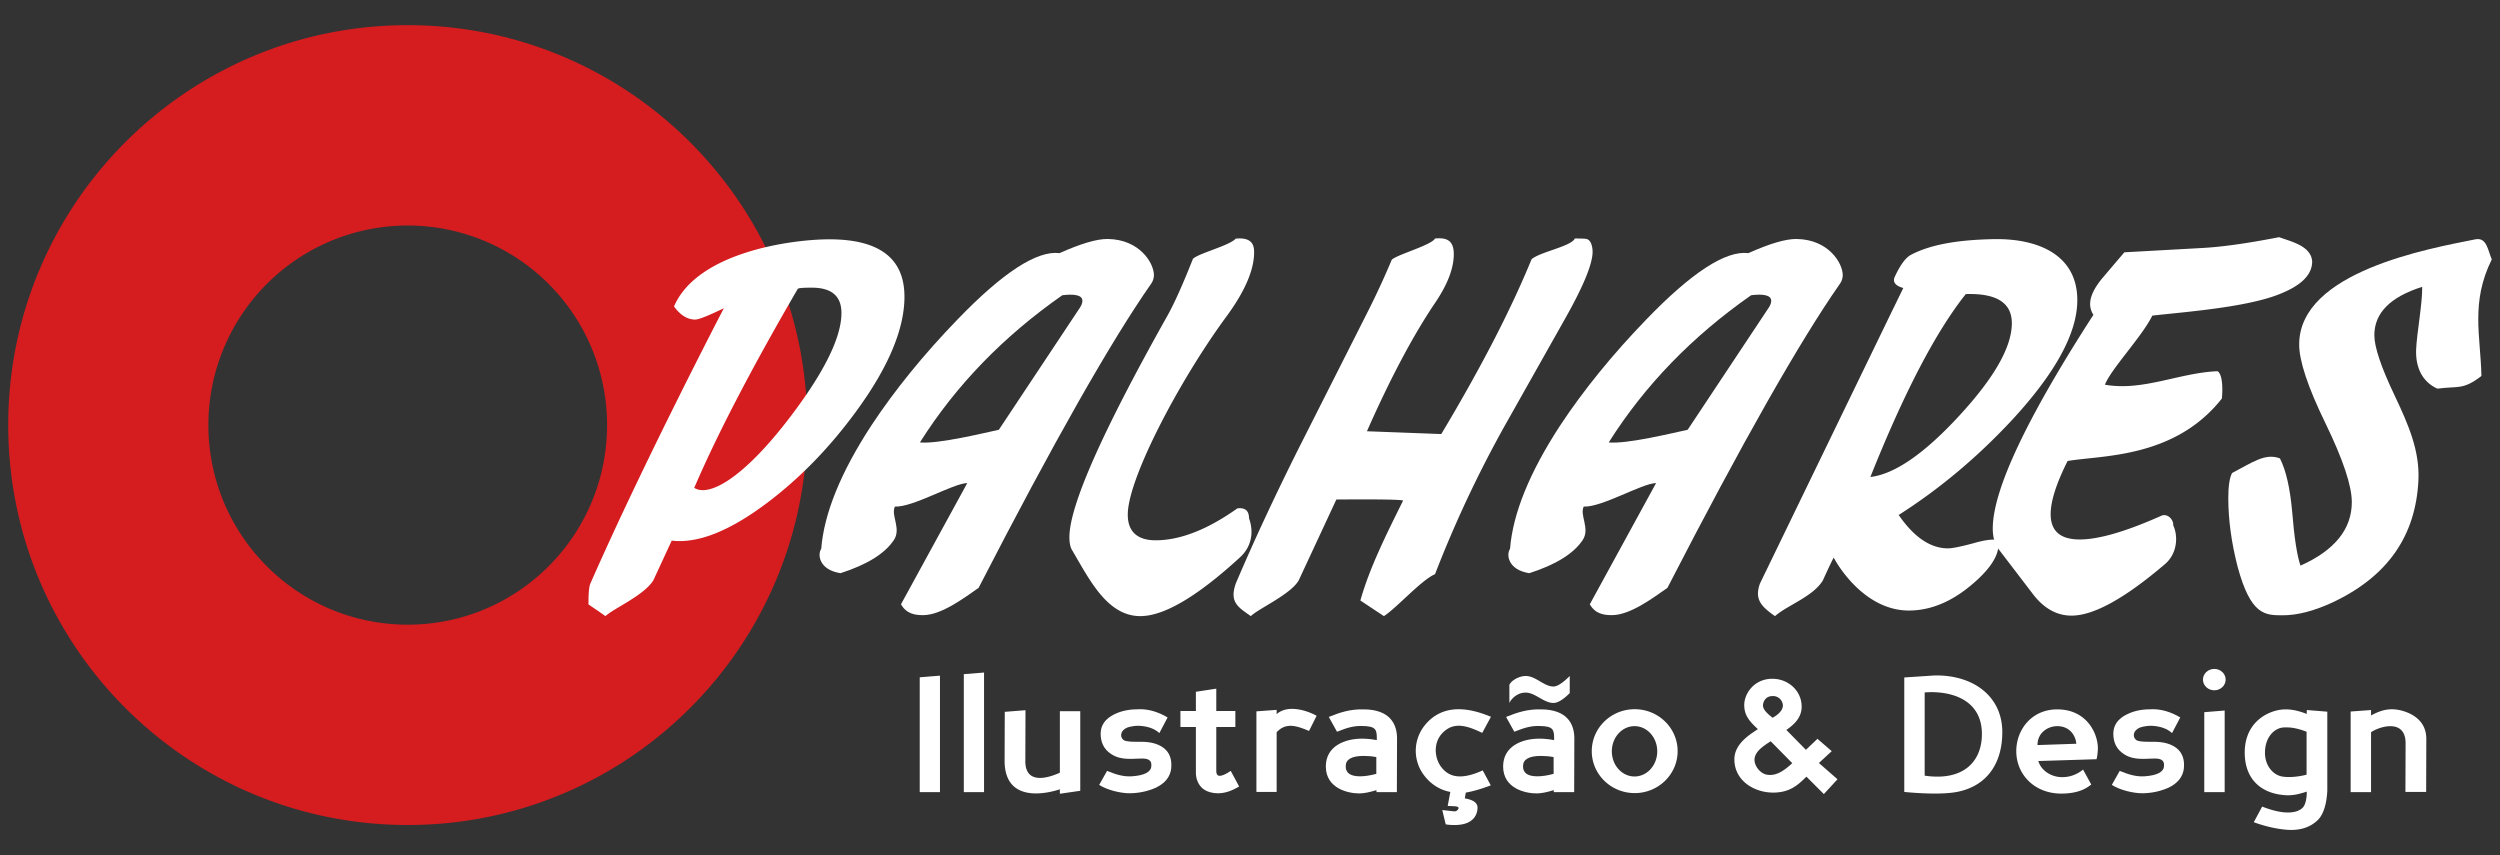
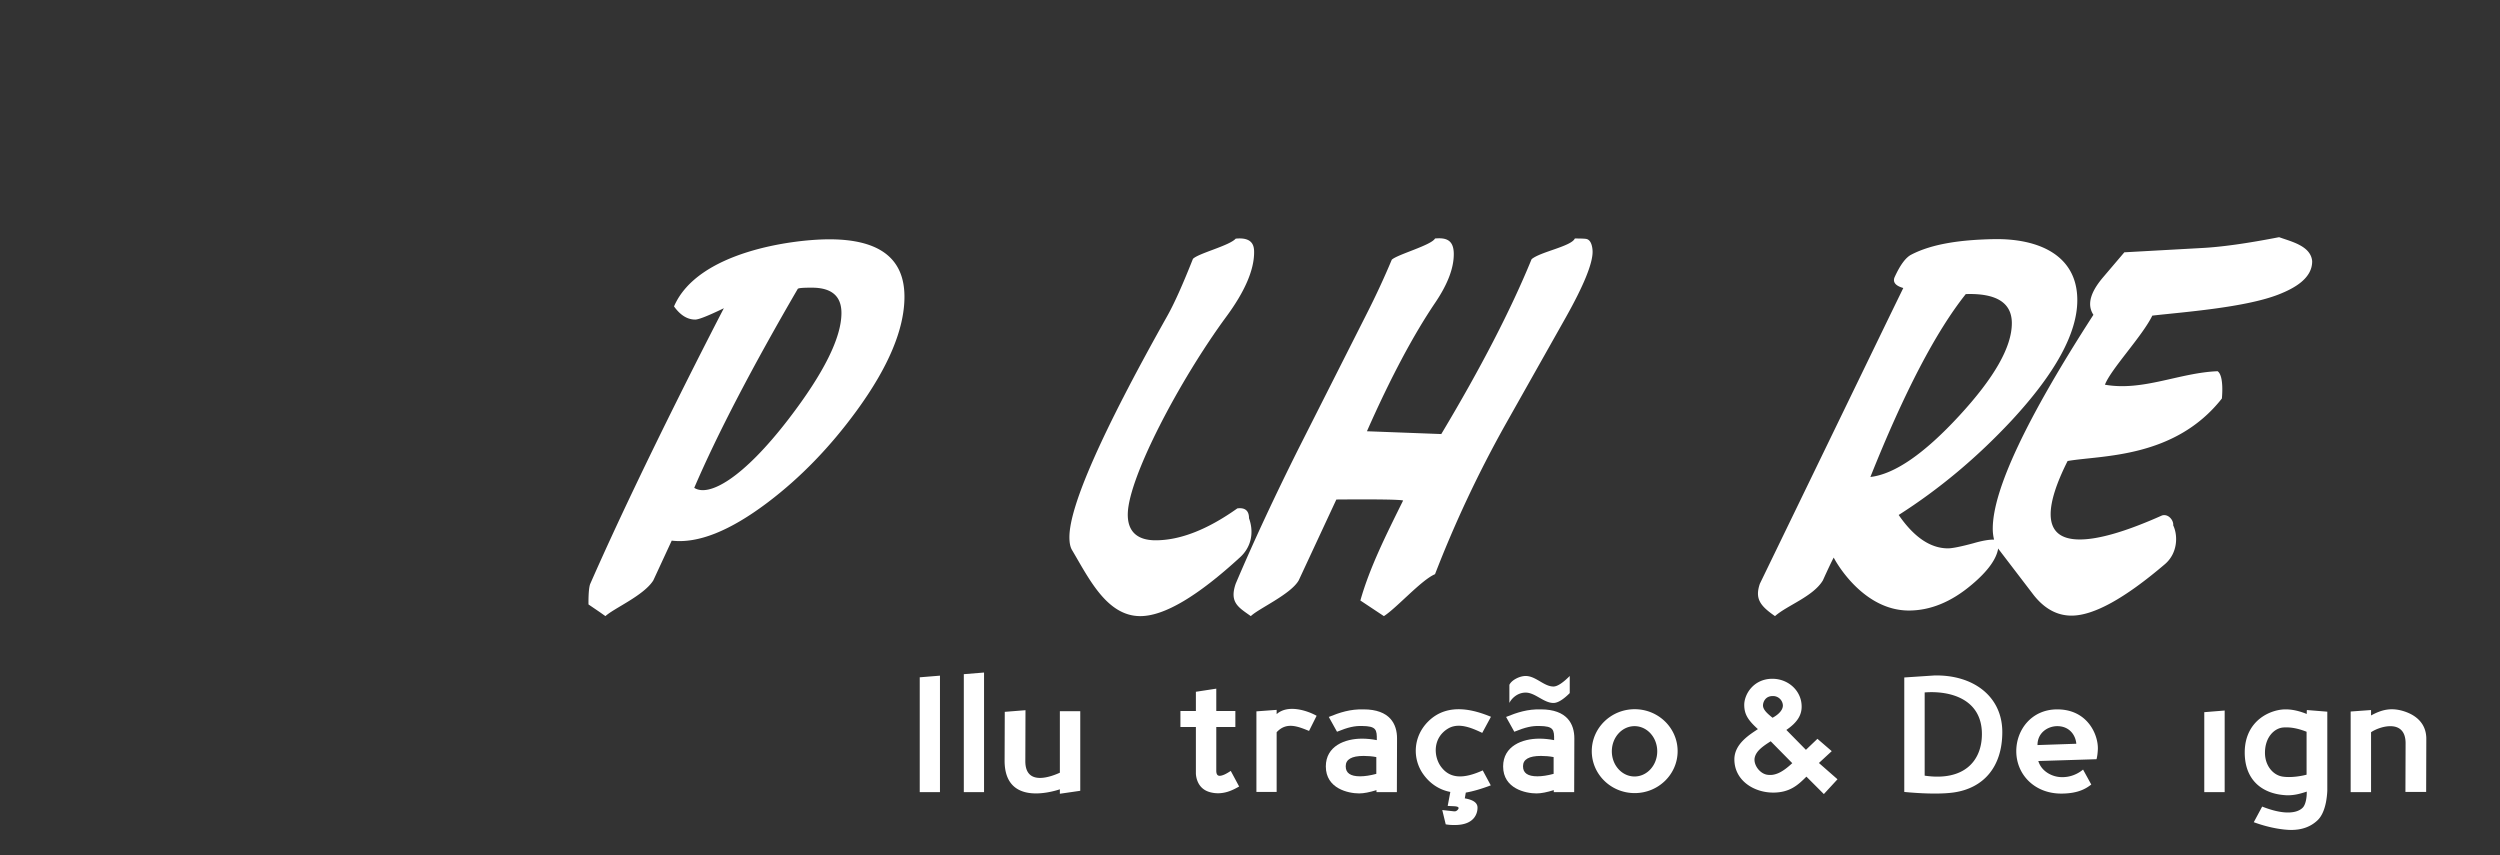
<svg xmlns="http://www.w3.org/2000/svg" xmlns:xlink="http://www.w3.org/1999/xlink" baseProfile="tiny" viewBox="0 0 152 52">
  <rect x="0" y="0" width="152" height="52" fill="#333333" stroke="none" />
  <g fill="#fff">
    <path d="M110.59 46.39l.78-.72-.87-.75-.7.67-1.19-1.21c.68-.46.94-.92.93-1.44-.01-.94-.81-1.67-1.78-1.67-1.14 0-1.72.94-1.71 1.61.01.54.21.89.83 1.45-.47.32-1.43.88-1.43 1.84 0 1.27 1.17 2.02 2.36 2.02 1.01 0 1.51-.46 2.02-.97l1.06 1.06.83-.9-1.13-.99zm-2.81-4.07a.6.6 0 0 1 .62.57c0 .31-.31.58-.63.75-.24-.2-.58-.46-.58-.75 0-.2.14-.57.59-.57zm-.36 4.78c-.46-.09-.83-.64-.73-1.05.09-.38.46-.66.97-.98l1.31 1.33c-.59.55-1.05.79-1.55.7zM65.19 33.46c1.02 1.72 2.11 4 4.14 4 1.45 0 3.48-1.2 6.09-3.6.55-.51.88-1.35.52-2.35 0-.46-.24-.66-.71-.6-1.83 1.3-3.49 1.94-4.97 1.94-1.12 0-1.72-.54-1.69-1.63.06-2.24 3.18-8.14 5.97-11.94 1.14-1.54 1.71-2.86 1.71-3.94 0-.33-.04-.94-1.12-.83-.38.43-2.27.89-2.6 1.23-.61 1.54-1.13 2.71-1.57 3.49-3.96 7.05-5.94 11.53-5.94 13.43 0 .34.05.61.17.8z" />
    <use xlink:href="#B" />
    <use xlink:href="#B" x="-10.78" />
  </g>
-   <path fill-rule="evenodd" fill="#d51c1f" d="M24.79 1.53C11.37 1.53.5 12.42.5 25.84c0 13.43 10.87 24.32 24.29 24.32s24.29-10.89 24.29-24.32c0-13.42-10.88-24.31-24.29-24.31zm0 36.45c-6.69 0-12.12-5.43-12.12-12.14a12.13 12.13 0 0 1 12.12-12.13 12.13 12.13 0 0 1 12.12 12.13c0 6.71-5.43 12.14-12.12 12.14z" />
  <g fill="#fff">
-     <ellipse cx="134.63" cy="41.32" rx=".69" ry=".65" />
    <use xlink:href="#C" />
    <use xlink:href="#C" x="-61.57" />
    <path d="M140.25 43.41c-.2-.08-.71-.28-1.27-.28-.91-.01-2.46.65-2.5 2.55-.03 1.71 1.02 2.59 2.51 2.67.47.02.83-.08 1.26-.22.01.34-.06.77-.23.96-.22.24-.59.31-.91.31-.44 0-.96-.12-1.57-.36l-.51.95c.95.35 1.8.47 2.28.47.66 0 1.19-.2 1.6-.59.24-.23.41-.6.51-1.1.04-.22.07-.45.08-.69v-4.81l-1.24-.1c-.01 0-.01.24-.01.24zm-.01 3.69c-.21.06-.88.2-1.44.12-.59-.08-1.09-.66-1.09-1.45 0-.97.59-1.51 1.13-1.54.57-.04 1.09.14 1.4.26v2.61zm-15.16-3.97c-1.56 0-2.49 1.24-2.49 2.54 0 1.42 1.11 2.58 2.73 2.58 1.1 0 1.56-.35 1.83-.55l-.5-.91c-.36.3-.82.47-1.29.46-.57 0-1.24-.34-1.43-.98l3.54-.11c.05-.2.07-.4.08-.61.03-.87-.62-2.42-2.47-2.42zm-1.2 2.17c0-.77.65-1.15 1.2-1.15.76 0 1.12.57 1.16 1.07l-2.36.08zm-67.96 2.86h1.23v-7.08l-1.23.1zm2.68 0h1.23v-7.27l-1.23.1zm5.84-1.18c-.46.21-2.1.87-2.1-.7l.01-3.1-1.26.1-.01 2.97c0 2.71 2.78 1.93 3.36 1.74v.27l1.24-.18v-4.84h-1.24v3.74zm9.72.19c-.09 0-.21-.04-.21-.31V44.2h1.16v-.97h-1.16v-1.36l-1.24.19v1.17h-.94v.97h.94V47c0 .17.06.92.81 1.15.85.26 1.54-.18 1.82-.33l-.51-.95c-.3.2-.5.29-.67.3zm25.23-4.05c-1.44 0-2.61 1.14-2.61 2.55s1.17 2.55 2.61 2.55 2.61-1.14 2.61-2.55-1.17-2.55-2.61-2.55zm-.01 4.09c-.76 0-1.38-.68-1.38-1.53s.62-1.53 1.38-1.53 1.38.68 1.38 1.53-.62 1.53-1.38 1.53zm18.21-6.14l-1.81.12v6.96s1.86.2 3.02.03c1.78-.26 2.94-1.53 2.94-3.67 0-2.19-1.79-3.5-4.15-3.44zm-.57 6.09V42.1c1.52-.12 3.48.38 3.48 2.53 0 1.64-1.09 2.88-3.48 2.53zm17 1h1.24V43.2l-1.24.1zm10.14-3.64c.52-.36 2.1-.84 2.1.67l-.01 2.96h1.26l.01-3.23c0-.96-.66-1.42-1.23-1.63-.9-.33-1.52-.12-2.13.21v-.33l-1.24.09v4.9h1.24v-3.64zm-54.04.04l.53-.98c-.93-.38-2.6-.93-3.82.29-.93.93-.96 2.28-.29 3.21.4.56.96.94 1.64 1.07l-.16.85.41.02c.14.01.33.04.22.19-.06.08-.14.13-.24.12l-.72-.08.21.87a2.7 2.7 0 0 0 .49.04c1.43.03 1.46-.93 1.44-1.11-.03-.25-.26-.42-.77-.51l.06-.35c.41-.07.91-.21 1.52-.44l-.49-.91c-1.19.54-2.03.51-2.57-.27-.42-.62-.46-1.7.44-2.26.64-.4 1.43-.07 2.1.25zm2.64-2.45c.58 0 1.1.63 1.69.63.26 0 .59-.2.99-.6V41.1c-.43.43-.76.64-.99.64-.58 0-1.07-.64-1.69-.64-.37 0-.86.25-.99.54v1.1c.1-.22.45-.63.99-.63zm-15.14 1.31v-.26l-1.23.09v4.9h1.23v-3.63c.6-.65 1.3-.35 1.97-.08l.46-.92c-.53-.3-1.74-.72-2.43-.1zM91.48 25.9l3.72-6.6c1.09-1.94 1.63-3.27 1.63-3.99 0-.14-.03-.7-.37-.78-.07-.02-.31-.03-.71-.03-.21.48-2.11.81-2.63 1.26-1.26 3.08-3.09 6.62-5.49 10.63l-4.52-.17c1.44-3.26 2.83-5.86 4.14-7.8.76-1.12 1.15-2.12 1.14-3-.01-.89-.54-.97-1.14-.92-.22.41-2.29.97-2.63 1.29-.44 1.05-.95 2.16-1.54 3.32l-4.12 8.15c-1.45 2.9-2.73 5.64-3.83 8.23-.39 1.14.16 1.43.92 1.97.47-.46 2.42-1.32 2.91-2.17l2.29-4.92c2.48-.02 3.83 0 4.06.06-1.05 2.12-2.03 4.07-2.6 6.08l1.43.95c.77-.49 2.28-2.2 3.11-2.55a71.08 71.08 0 0 1 4.23-9.01h0zm28.4 9.65c.99-.83 1.51-1.57 1.61-2.21.01.01.01.02.01.03l2.14 2.8c.66.84 1.43 1.26 2.31 1.26 1.34 0 3.23-1.04 5.69-3.14.78-.68.78-1.75.49-2.35.04-.28-.28-.72-.68-.6-2.17.97-3.84 1.46-5 1.46-1.18 0-1.77-.51-1.77-1.54 0-.78.34-1.86 1.03-3.23 2.05-.36 6.5-.14 9.38-3.8 0 0 .15-1.38-.26-1.66-2.32.09-4.54 1.23-6.85.82.35-.93 2.28-2.96 2.88-4.2 1.8-.21 5.63-.48 7.69-1.29.94-.37 2.04-.97 2.03-2.02-.08-.93-1.27-1.19-2.01-1.46-1.95.38-3.52.6-4.72.66l-4.69.26-1.31 1.54c-.51.61-1.08 1.49-.57 2.26-4.08 6.32-6.12 10.66-6.12 13 0 .25.03.47.08.67-.29-.01-.71.06-1.26.22-.78.21-1.29.31-1.54.31-1.07 0-2.07-.68-3-2.03 2.48-1.58 4.76-3.49 6.86-5.74 2.67-2.88 3.99-5.31 4-7.29.02-2.77-2.36-3.8-5.12-3.74-1.92.04-3.68.27-4.97.94-.34.17-.69.64-1.03 1.4-.1.29.08.5.54.63l-.78 1.6L107 35.49c-.31.91.01 1.34.92 1.97.73-.65 2.32-1.19 2.91-2.17.29-.64.51-1.11.66-1.39.21.42 1.86 3.22 4.57 3.22 1.3 0 2.58-.52 3.82-1.57zm-.36-17.67c1.87-.06 2.8.53 2.8 1.77 0 1.45-1.07 3.32-3.2 5.63s-3.93 3.55-5.4 3.72c2.05-5.14 3.99-8.85 5.8-11.12zm-69.1-3.33c-2.19 0-8 .74-9.44 4.08.38.53.81.8 1.29.8.21 0 .79-.23 1.74-.69 0 0-4.89 9.39-8.12 16.75-.13.29-.11 1.26-.11 1.26l.69.47.34.24c.52-.48 2.33-1.25 2.91-2.17l1.12-2.42c1.6.19 3.55-.59 5.86-2.34 1.98-1.5 3.77-3.35 5.37-5.54 1.95-2.67 2.92-4.99 2.92-6.95 0-2.33-1.52-3.49-4.57-3.49zm-2.46 10.91c-2.81 3.66-4.87 4.77-5.75 4.2 1.41-3.28 3.51-7.31 6.29-12.09.03-.06.32-.08.86-.08 1.2 0 1.8.51 1.8 1.54 0 1.49-1.06 3.64-3.2 6.43z" />
    <use xlink:href="#D" />
    <use xlink:href="#D" x="41.88" />
-     <path d="M151.5 15.77c-.24-.55-.3-1.35-.99-1.22-2.86.57-10.69 1.97-10.72 6.37-.01 1.01.53 2.62 1.6 4.82s1.6 3.8 1.6 4.79c0 1.64-1.04 2.93-3.12 3.86-.21-.6-.38-1.7-.51-3.32-.13-1.43-.38-2.49-.74-3.2-.9-.34-1.68.25-2.91.89-.15.28-.23.79-.23 1.51 0 1.33.19 2.73.57 4.2.8 2.94 1.66 2.94 2.74 2.94.89 0 1.89-.26 3-.77 3.38-1.58 5.09-4.06 5.25-7.45.08-1.77-.59-3.34-1.45-5.15-.82-1.72-1.23-2.94-1.23-3.66 0-1.35.97-2.33 2.91-2.94.01 1.07-.33 2.81-.37 3.82-.04 1.06.36 1.95 1.29 2.37 1.27-.17 1.55.1 2.68-.77-.05-2.44-.67-4.46.63-7.09h0z" />
  </g>
  <defs>
    <path id="B" d="M93.68 43.13c-.8-.02-1.42.18-2.11.46l.5.9c.69-.28 1.07-.36 1.52-.35.87.01.91.22.9.86-.31-.06-.61-.09-.9-.09-1.04 0-2.2.45-2.2 1.69 0 1.35 1.37 1.64 2.03 1.64.28 0 .63-.07 1.05-.2v.12h1.24l.01-3.27c0-.85-.42-1.76-2.04-1.76zm.78 2.9v1.02c-.37.1-.7.15-.99.15-.58 0-.87-.2-.87-.6v-.02c0-.41.36-.62 1.09-.62.25 0 .51.02.77.07z" />
-     <path id="C" d="M130.95 45.1h-.31c-.32 0-.55-.02-.69-.07-.16-.07-.25-.26-.2-.43.03-.15.17-.29.35-.36 0 0 .32-.13.76-.11.48.03.89.16 1.2.44l.5-.95c-.56-.33-1.12-.5-1.67-.5-.6 0-1.08.07-1.57.31-.55.27-.83.66-.83 1.18 0 .49.17.94.66 1.25.62.4 1.33.25 1.92.26.3.01.54.1.5.45 0 .35-.4.58-1.19.63-.52.03-.96-.11-1.5-.33l-.48.85c.47.31 1.31.52 1.89.51.54-.01 1.07-.12 1.56-.34.56-.27.87-.66.93-1.17l.01-.21c0-.44-.15-.78-.45-1.02-.33-.26-.79-.39-1.39-.39h0z" />
-     <path id="D" d="M67.36 14.53c-.68-.01-1.66.29-2.94.86-1.37-.17-3.44 1.17-6.2 4.03-2.08 2.15-3.82 4.3-5.23 6.43-1.87 2.86-2.89 5.37-3.06 7.52-.23.33-.15 1.27 1.17 1.48 1.62-.52 2.7-1.19 3.25-2.02.46-.69-.2-1.5.06-2.03 1.11.05 3.53-1.41 4.4-1.43l-4.03 7.37c.34.6.88.66 1.35.66 1.12 0 2.55-1.09 3.37-1.66 4.55-8.84 8.05-15 10.49-18.49.11-.15.16-.33.17-.51 0-.75-.87-2.18-2.8-2.21zm-1.69 4.16l-4.94 7.44c-.8.17-3.68.88-4.8.77 2.19-3.47 5.08-6.45 8.66-8.95.65-.08 1.22-.04 1.22.34 0 .11-.04.25-.14.4z" />
  </defs>
</svg>